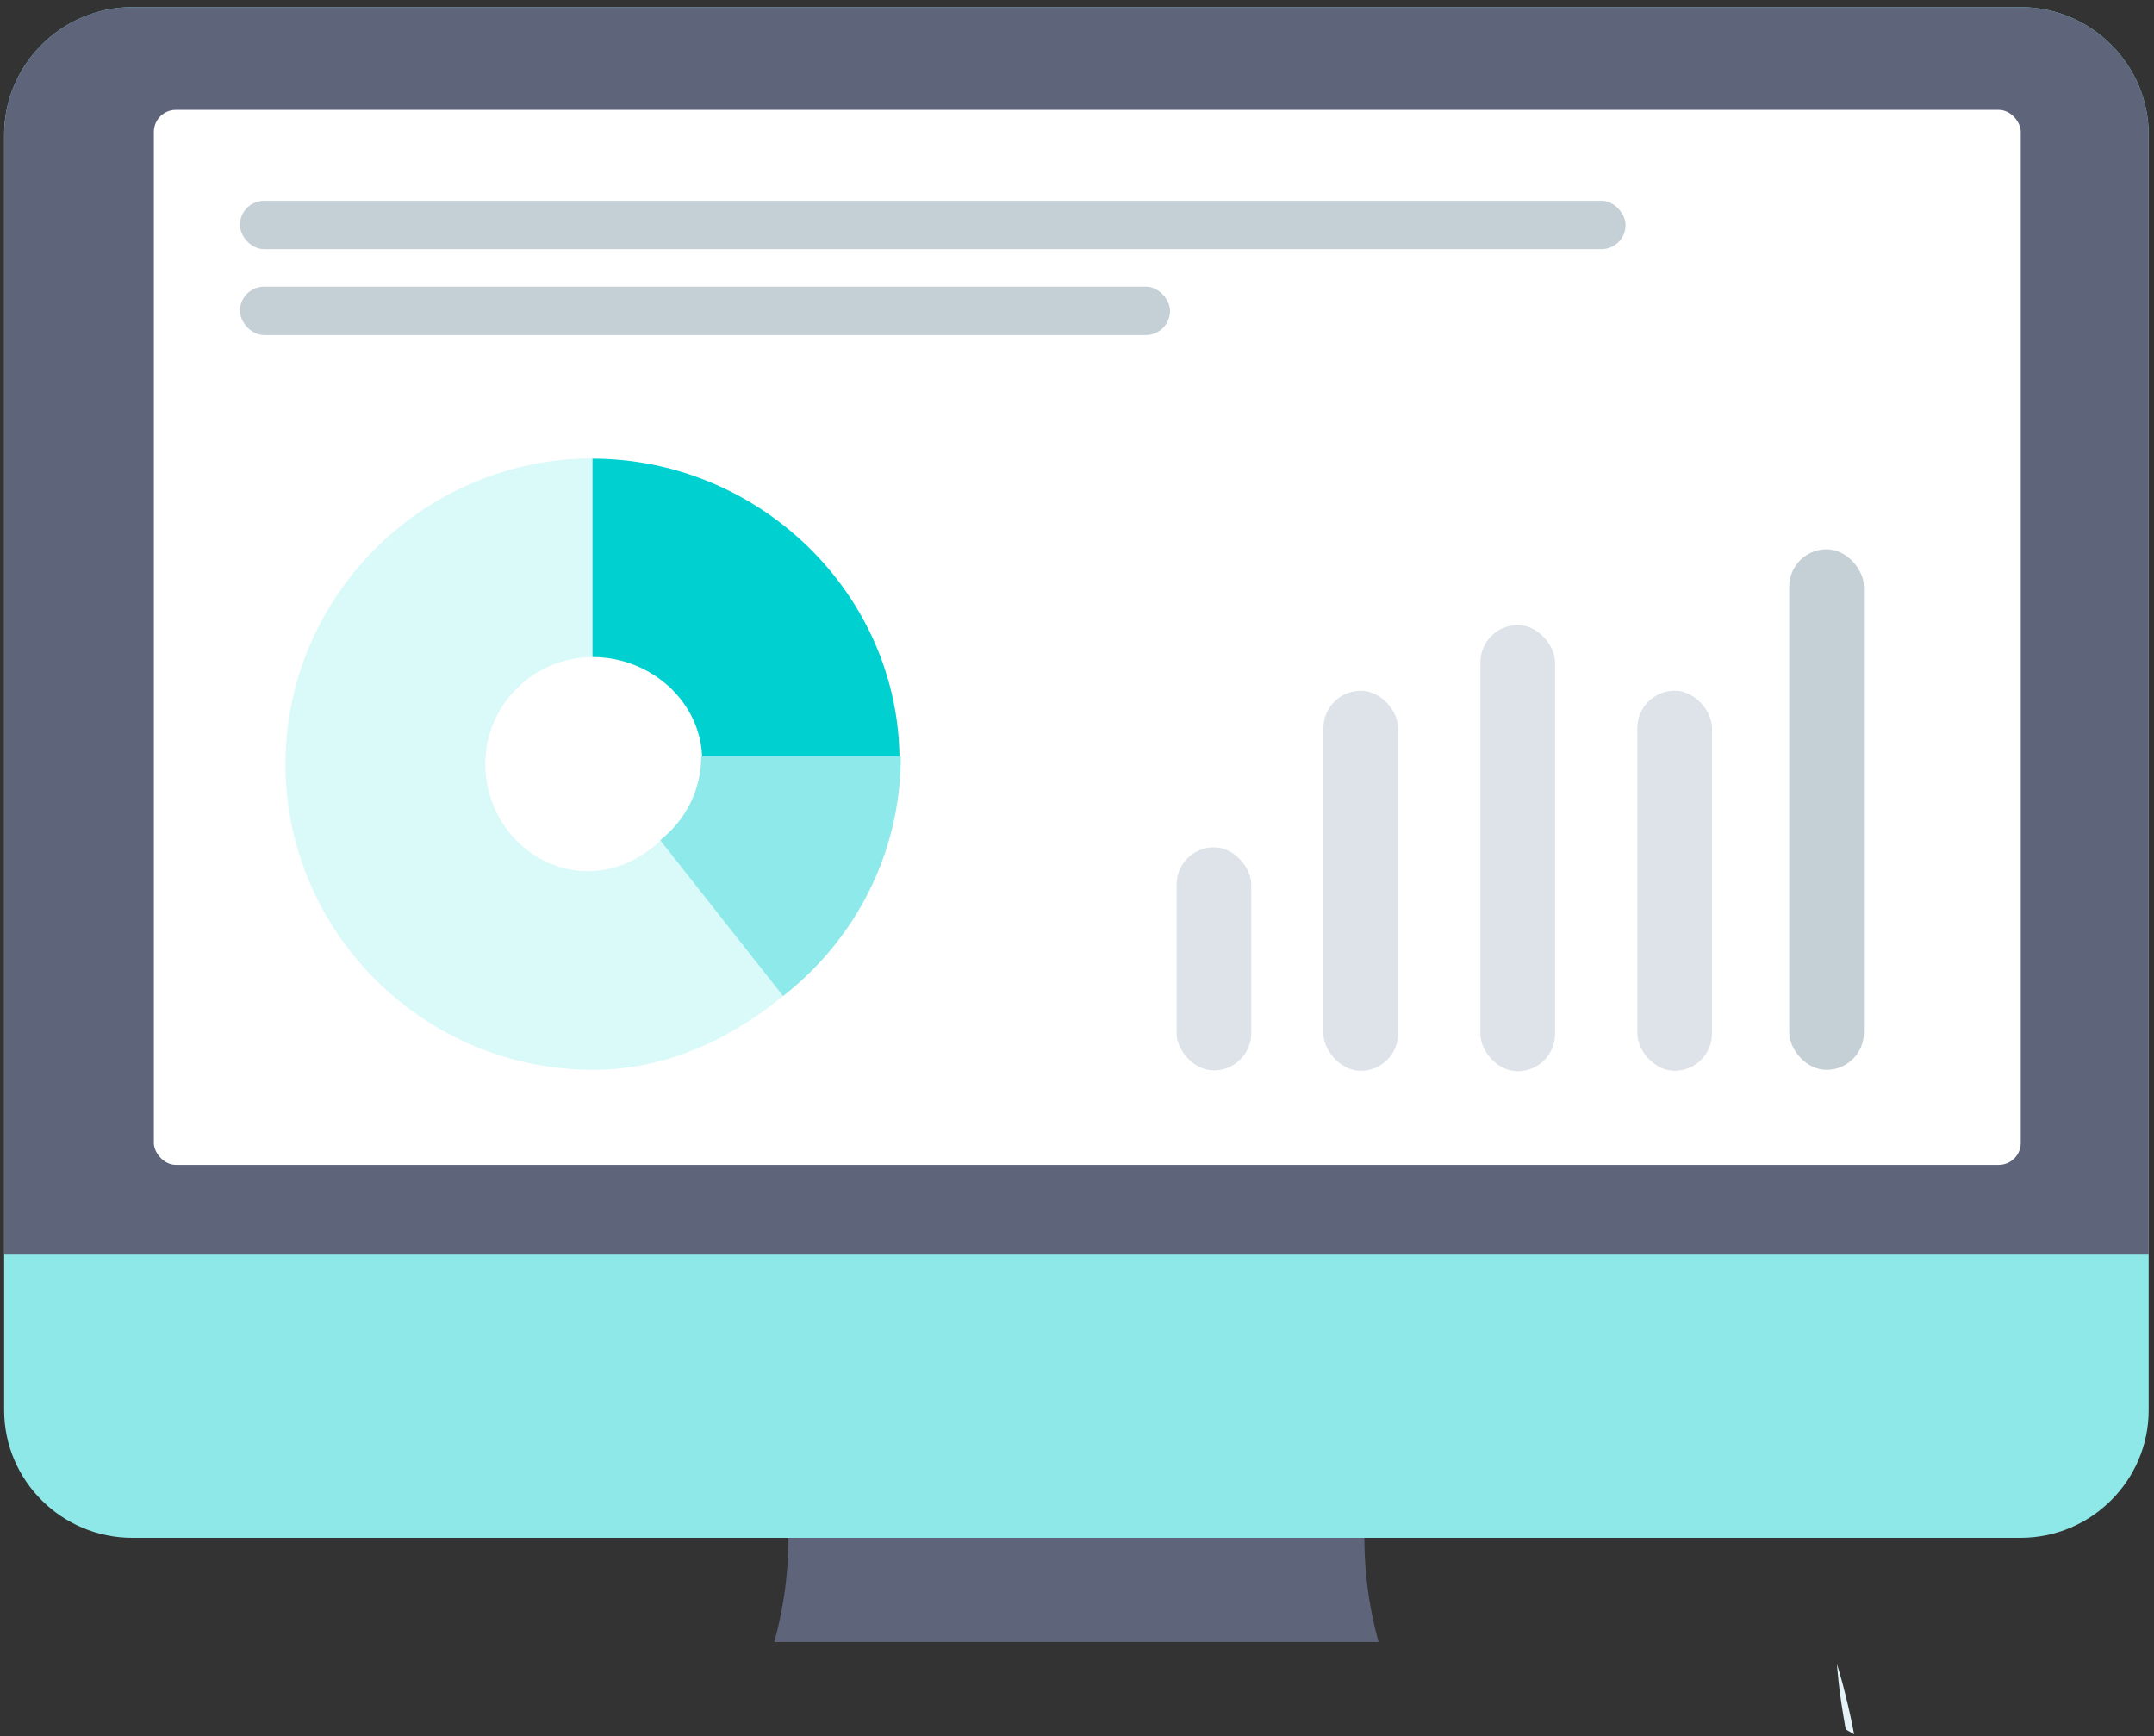
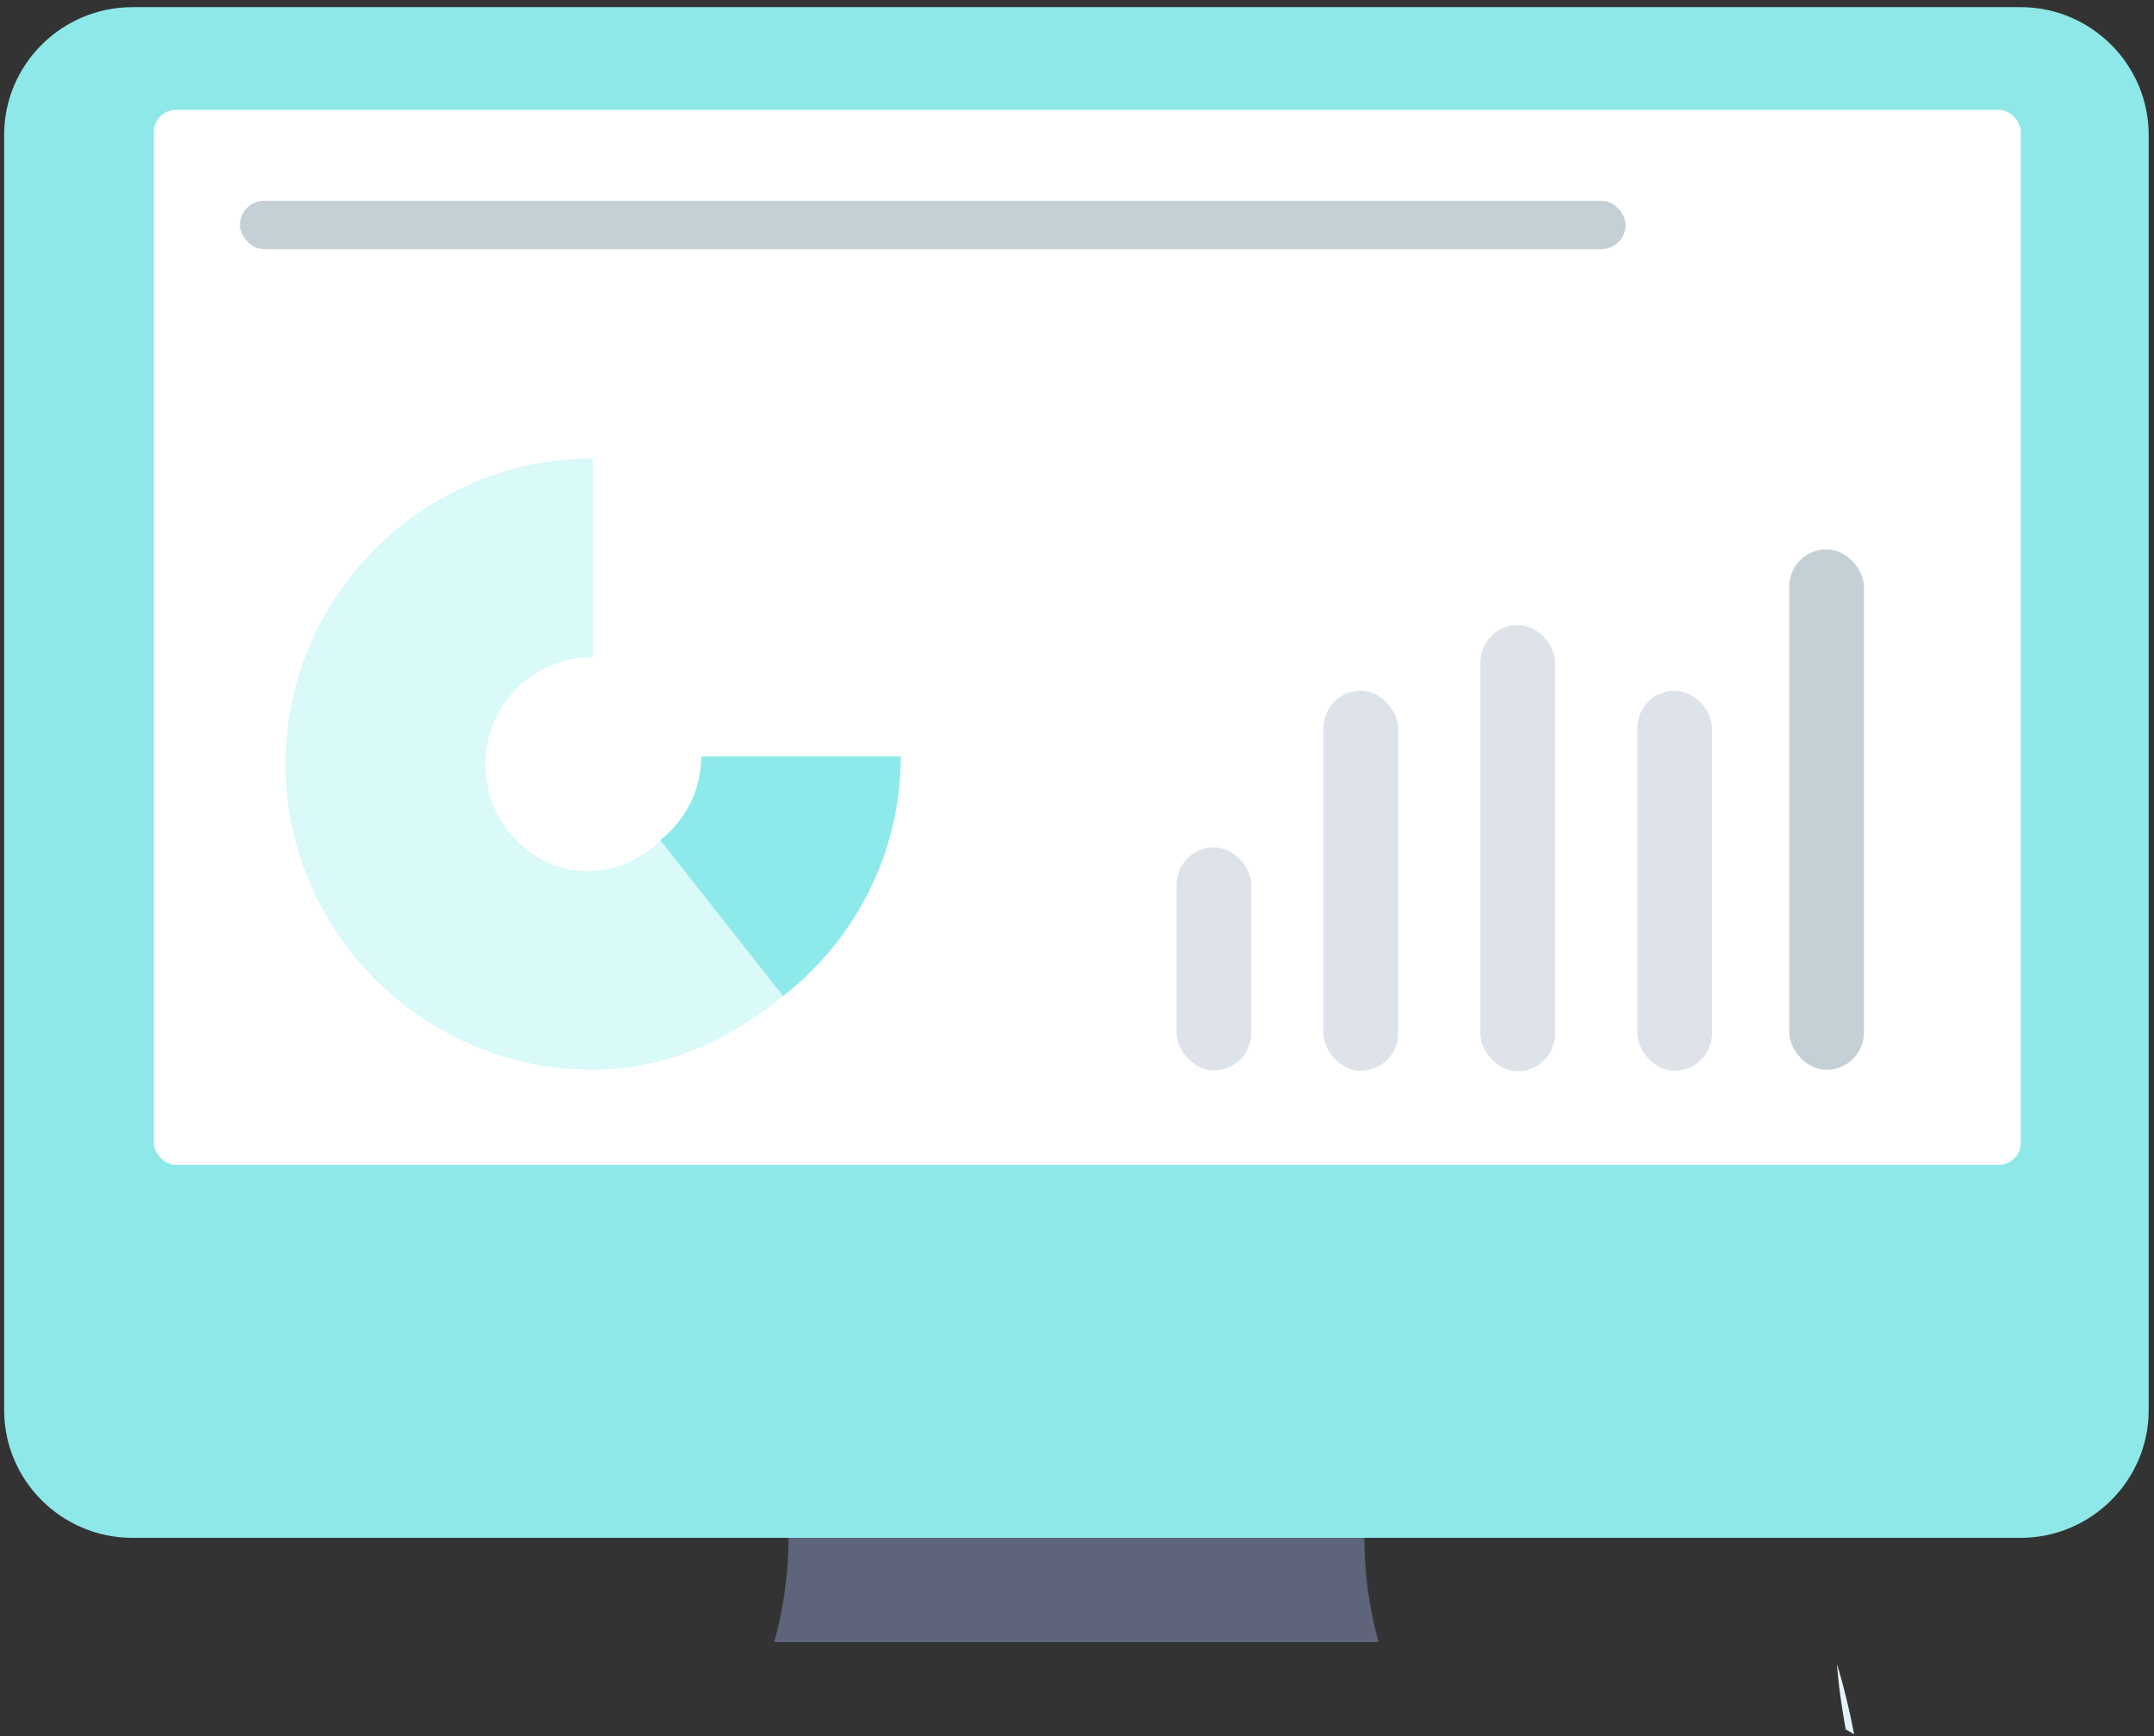
<svg xmlns="http://www.w3.org/2000/svg" width="196" height="158" viewBox="0 0 196 158">
  <rect x="0" y="0" width="196" height="158" fill="#333333" stroke="none" />
  <title>Group 4 Copy</title>
  <g fill="none" fill-rule="evenodd">
    <path d="M124.15 139.885c0-.124.003-.247.004-.371H71.738c.002.124.005.247.005.37 0 3.306-.451 6.504-1.293 9.542h54.992a35.704 35.704 0 0 1-1.292-9.541" fill="#5E647A" />
    <path d="M12.034.65h171.824c6.412 0 11.657 5.224 11.657 11.608v116.079c0 6.385-5.244 11.607-11.656 11.607H12.034c-6.41 0-11.656-5.222-11.656-11.607V12.257C.378 5.875 5.623.652 12.034.652" fill="#8EE8E8" />
-     <path d="M12.034.65h171.824c6.411 0 11.657 5.224 11.657 11.608v101.91H.378V12.258C.378 5.874 5.623.65 12.034.65" fill="#5E647A" />
    <path d="M168.714 157.822a21.427 21.427 0 0 0-.76-.442 65.594 65.594 0 0 1-.593-3.81c-.08-.636-.122-1.166-.162-1.543-.034-.368-.047-.583-.047-.583s.068.201.175.564c.094.362.255.872.41 1.489a66.64 66.64 0 0 1 .977 4.325" fill="#E3F3F8" />
    <path fill="#D3E4E6" d="M40.535 56.717L65.056 86.36l41.374-41.1 19.673 21.08 34.712-37.159 2.611 2.415L126.1 71.553l-19.763-21.18-41.532 41.26-27.023-32.667 2.753-2.25" />
    <path d="M38.364 52.31c2.89 0 5.234 2.331 5.234 5.205s-2.344 5.205-5.234 5.205c-2.892 0-5.236-2.33-5.236-5.205 0-2.874 2.344-5.204 5.236-5.204m67.476-10.409c2.89 0 5.234 2.331 5.234 5.204 0 2.875-2.344 5.205-5.235 5.205-2.891 0-5.235-2.33-5.235-5.205 0-2.873 2.344-5.204 5.235-5.204m19.778 20.818c2.891 0 5.234 2.33 5.234 5.205 0 2.873-2.343 5.203-5.234 5.203-2.892 0-5.236-2.33-5.236-5.203 0-2.875 2.344-5.205 5.236-5.205m36.063-38.166c2.89 0 5.236 2.33 5.236 5.204 0 2.875-2.345 5.205-5.236 5.205-2.89 0-5.235-2.33-5.235-5.205 0-2.874 2.344-5.204 5.235-5.204M63.957 83.537c2.892 0 5.236 2.33 5.236 5.205s-2.344 5.204-5.236 5.204c-2.89 0-5.235-2.33-5.235-5.204 0-2.875 2.344-5.205 5.235-5.205" fill="#00D1D0" />
    <g transform="translate(14 10)">
      <rect fill="#FFF" width="169.876" height="96" rx="2" />
      <rect fill="#C5CFD6" x="7.832" y="8.273" width="126.086" height="4.398" rx="2.199" />
-       <rect fill="#C5CFD6" x="7.832" y="16.087" width="84.633" height="4.398" rx="2.199" />
      <rect fill="#DDE3E9" x="93.062" y="67.105" width="6.795" height="20.3" rx="3.398" />
      <rect fill="#DDE3E9" x="106.423" y="52.856" width="6.795" height="34.586" rx="3.398" />
      <rect fill="#DDE3E9" x="120.705" y="46.881" width="6.795" height="40.601" rx="3.398" />
      <rect fill="#DDE3E9" x="134.986" y="52.856" width="6.795" height="34.586" rx="3.398" />
      <rect fill="#C5CFD6" x="148.808" y="39.987" width="6.795" height="47.367" rx="3.398" />
      <path d="M46.772 65.832c-1.786 1.891-4.077 3.3-6.828 3.437-5.4.271-9.788-4.359-9.788-9.736 0-5.378 4.382-9.737 9.788-9.737V31.714c-15.378 0-27.966 12.521-27.966 27.819 0 15.297 12.588 27.819 27.966 27.819 8.078 0 14.785-4.052 20.047-9.144l-13.22-12.376z" fill="#DAF9F9" />
-       <path d="M39.914 31.738v18.053c5.339 0 9.982 4.11 9.982 9.427H67.85c0-15.125-12.748-27.48-27.936-27.48z" fill="#00D1D0" />
      <path d="M49.808 58.831c0 3.096-1.464 5.847-3.738 7.623l11.187 14.182c6.511-5.077 10.709-12.947 10.709-21.805H49.808z" fill="#8EEAEA" />
    </g>
  </g>
</svg>